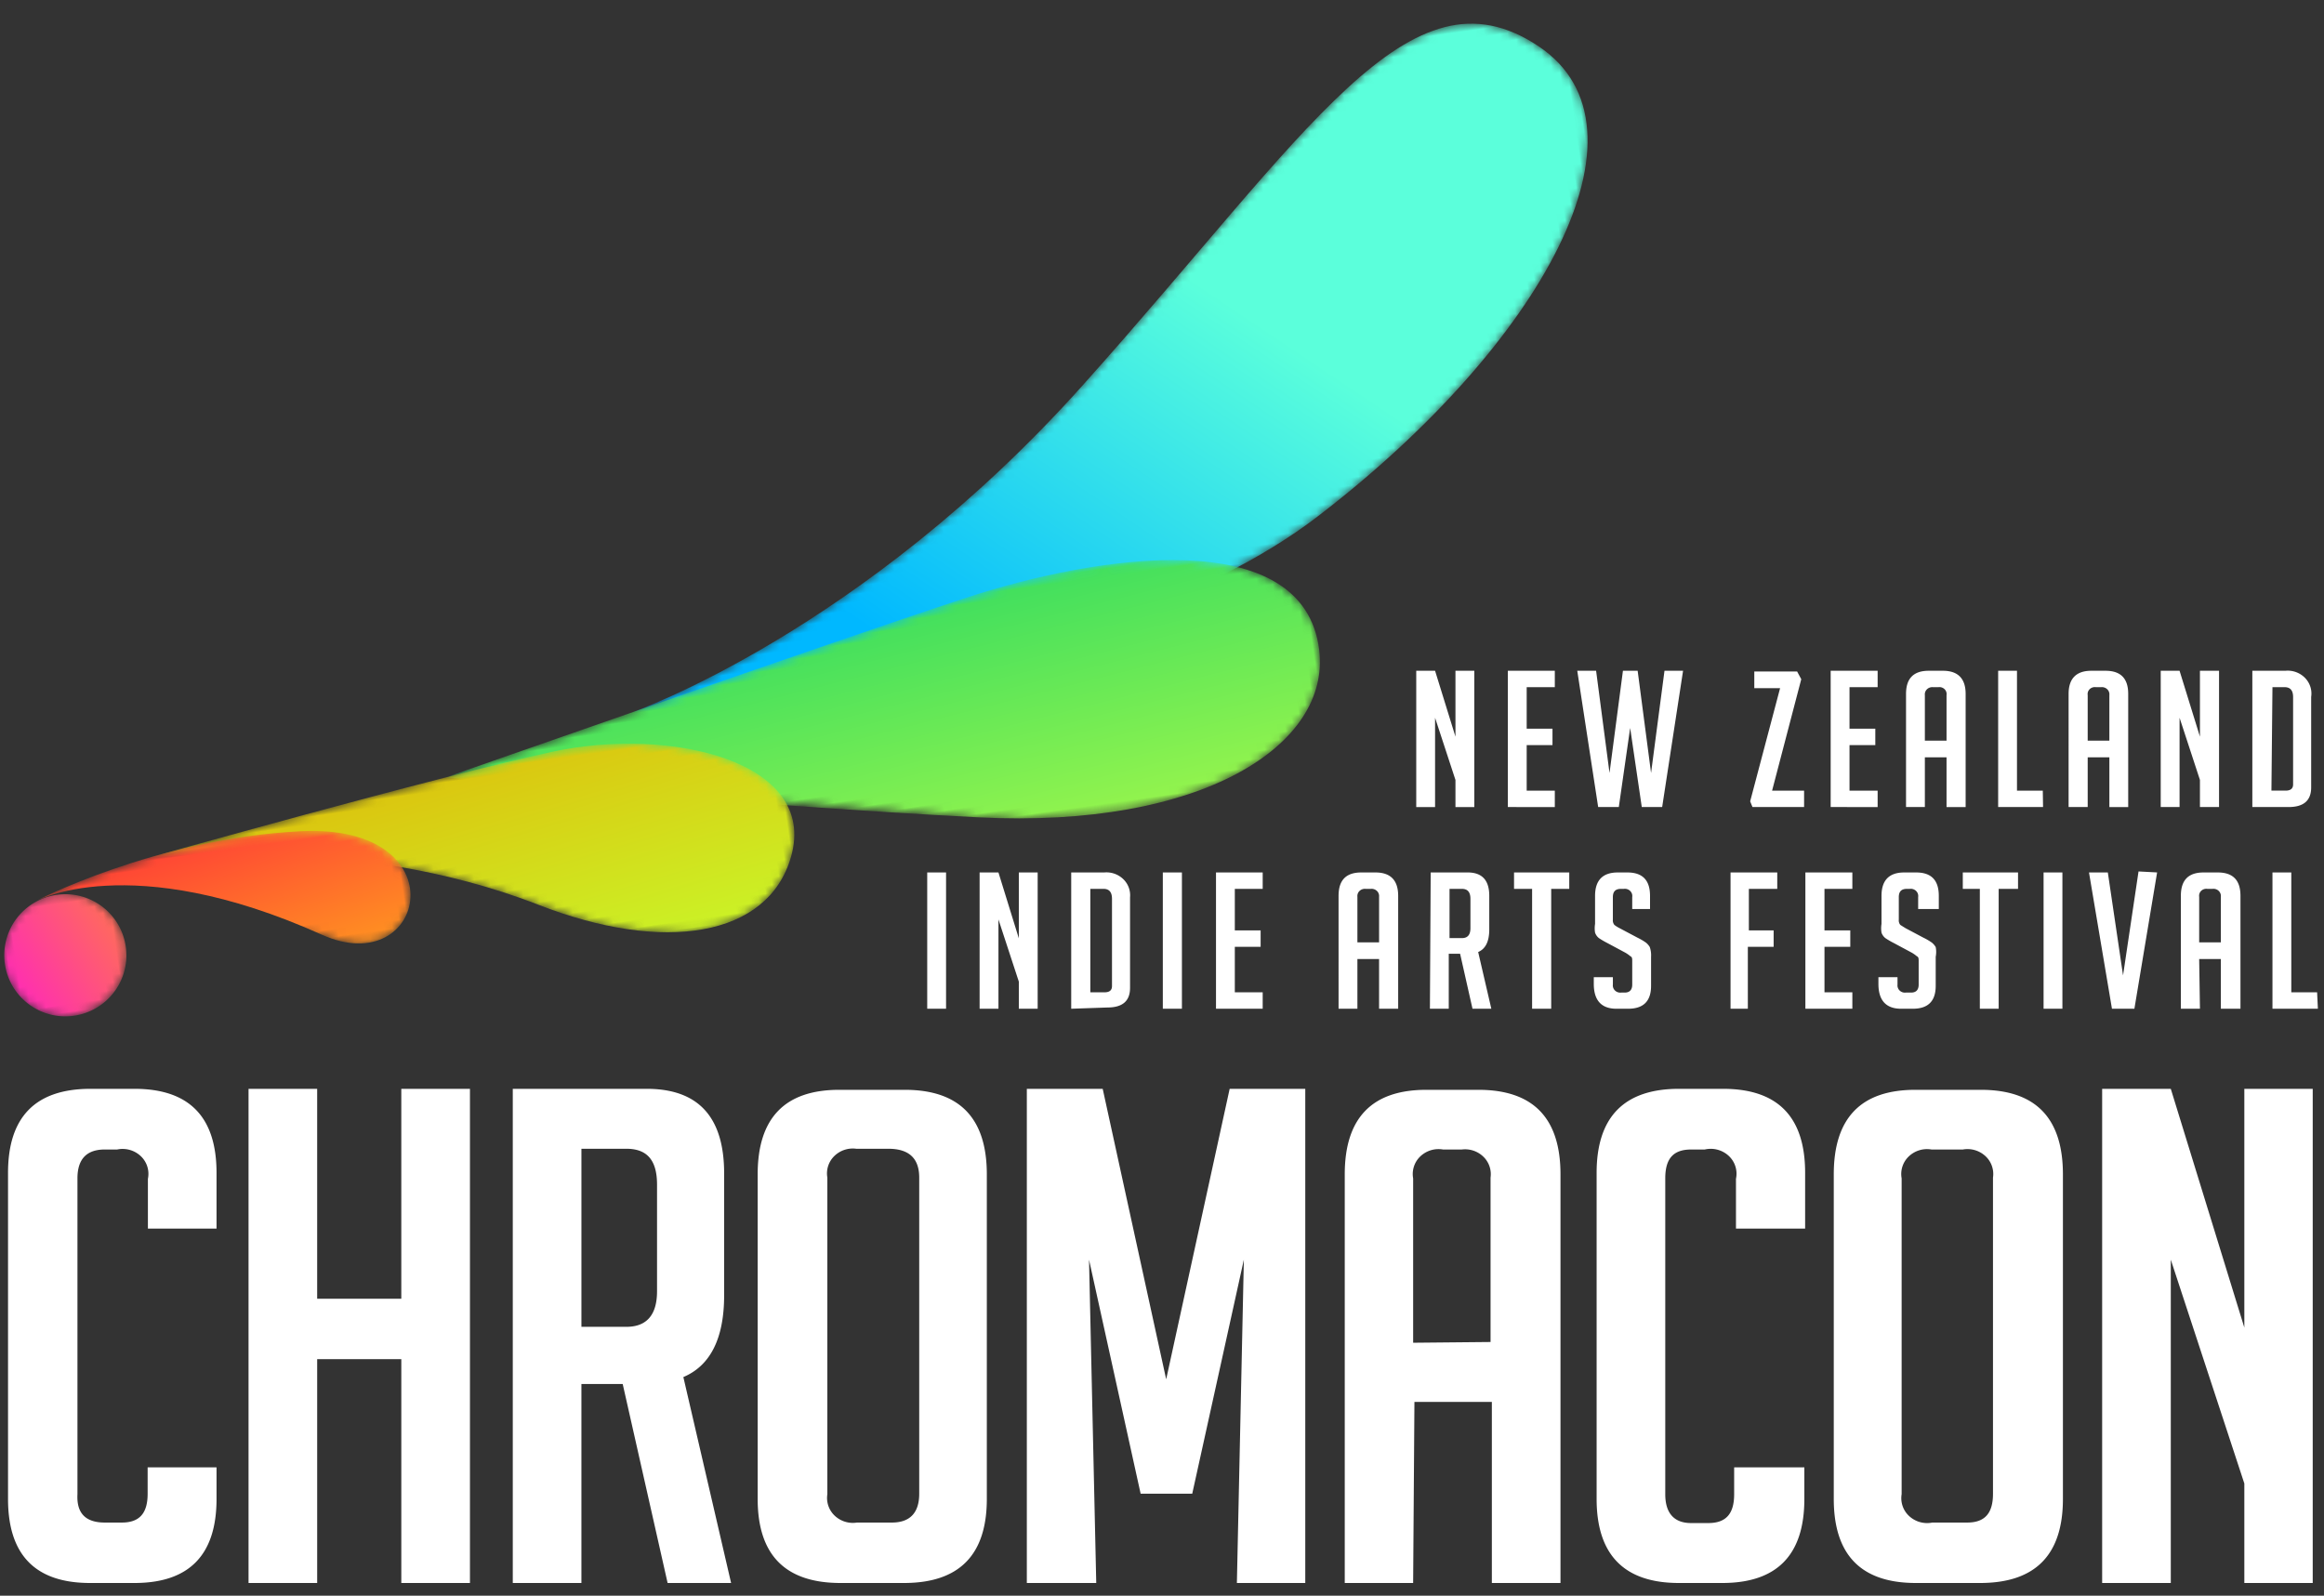
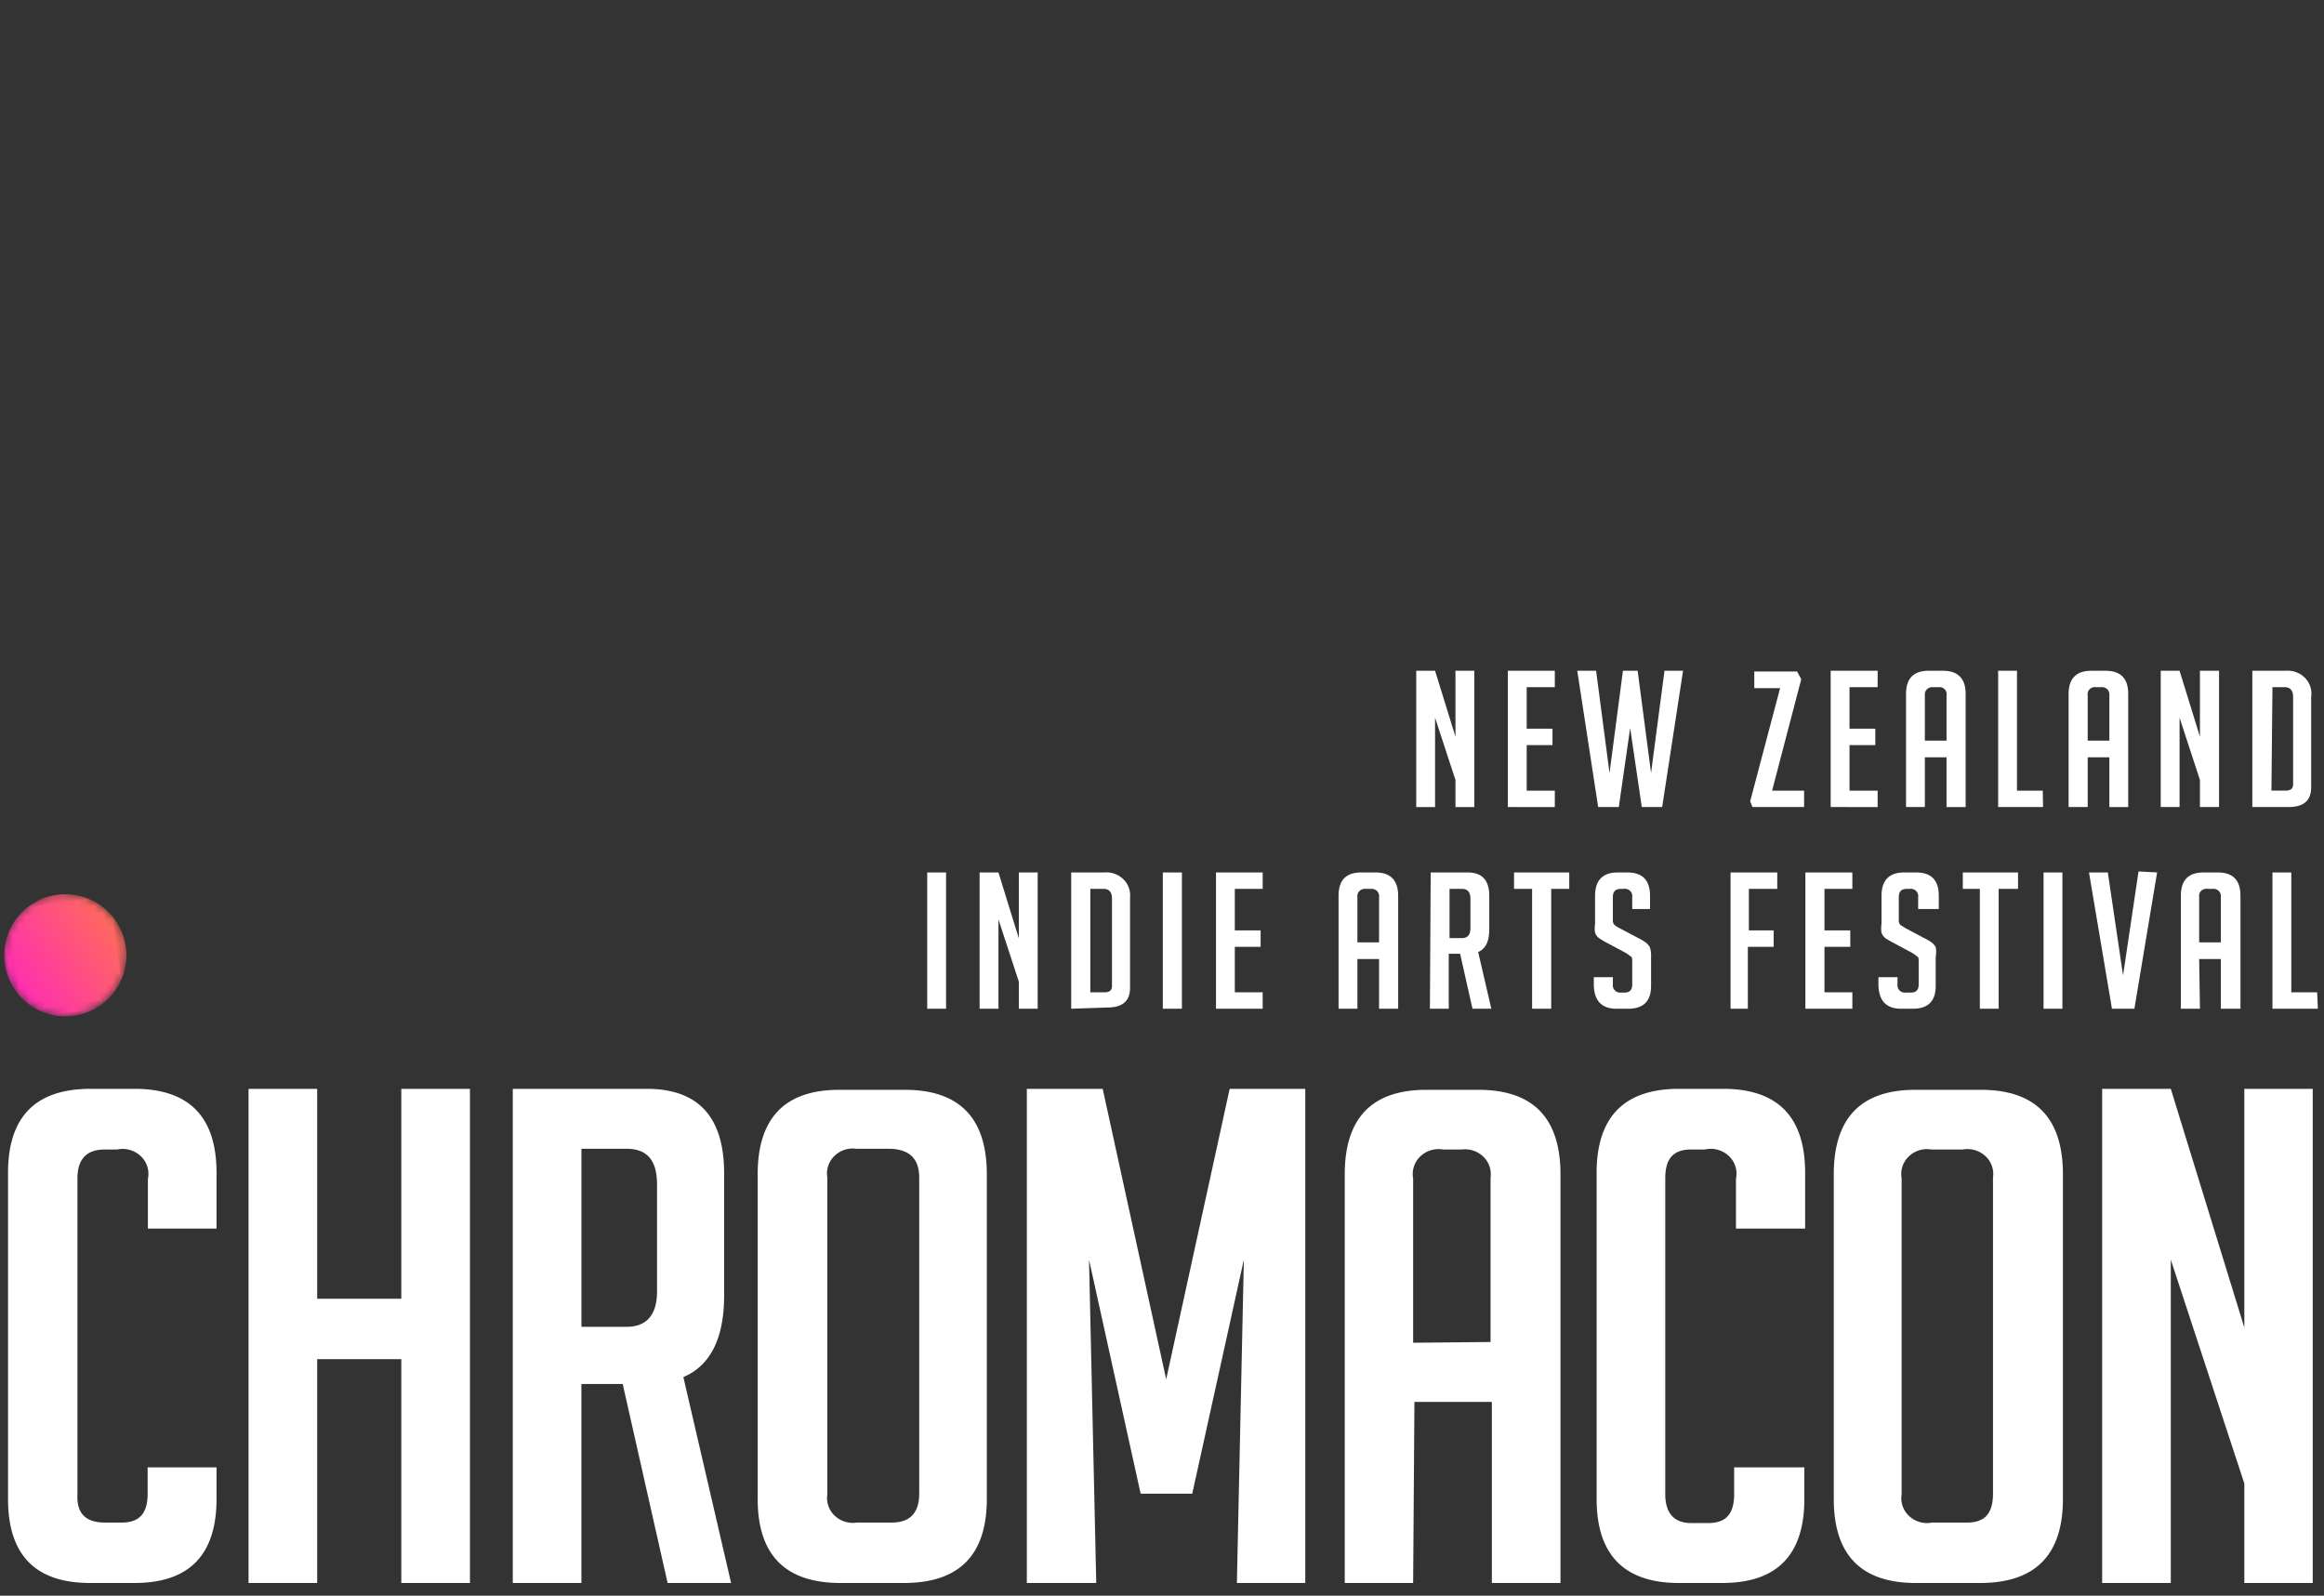
<svg xmlns="http://www.w3.org/2000/svg" xmlns:xlink="http://www.w3.org/1999/xlink" width="300" height="206" viewBox="0 0 300 206">
  <rect x="0" y="0" width="300" height="206" fill="#333333" stroke="none" />
  <title>Chromacon Logo 1</title>
  <defs>
-     <path id="a" d="M118.26.514c3.477.017 6.746 1.337 9.975 4.215 14.15 12.614-4.775 38.144-36.709 56.169C59.598 78.922.473 73.586.473 73.586s30.7-6.074 63.422-33.71C90.103 17.74 105.499.573 118.128.513h.132" />
    <linearGradient id="b" x1="62.538%" x2="18.866%" y1="51.779%" y2="81.614%">
      <stop offset="0%" stop-color="#5BFFDB" />
      <stop offset="100%" stop-color="#00B8FF" />
    </linearGradient>
-     <path id="d" d="M.257 15.338S52.307 4.909 69.994 1.724c17.69-3.186 44.578-3.418 44.28 13-.221 12.313-18.085 20.776-46.576 15.277" />
    <linearGradient id="e" x1="83.022%" x2="21.331%" y1="134.794%" y2="-45.923%">
      <stop offset="0%" stop-color="#C1FF44" />
      <stop offset="100%" stop-color="#00CF6B" />
    </linearGradient>
    <path id="g" d="M68.876 25.962c-5.663-.03-12.486-2.102-19.67-6.137C26.7 7.186.146 6.87.146 6.87S38.064 1.693 53.718.545c15.657-1.15 33.908 5.986 28.7 17.718-2.277 5.134-7.066 7.665-13.289 7.7h-.253" />
    <linearGradient id="h" x1="88.881%" x2="15.541%" y1="118.495%" y2="-47.564%">
      <stop offset="0%" stop-color="#C6FF2D" />
      <stop offset="100%" stop-color="#E6A800" />
    </linearGradient>
-     <path id="j" d="M.215 4.66S16.808-1.282 35.585.436c20.494 1.882 13.324 21.51.777 13.597" />
+     <path id="j" d="M.215 4.66c20.494 1.882 13.324 21.51.777 13.597" />
    <linearGradient id="k" x1="91.352%" x2="14.14%" y1="113.525%" y2="-38.458%">
      <stop offset="0%" stop-color="#FFB817" />
      <stop offset="100%" stop-color="#FF1741" />
    </linearGradient>
    <path id="m" d="M0 8.122a7.889 7.889 0 0 1 4.573-7.12A7.885 7.885 0 1 1 0 8.201v-.08" />
    <linearGradient id="n" x1="4.636%" x2="95.356%" y1="71.014%" y2="28.996%">
      <stop offset="0%" stop-color="#FF2DB3" />
      <stop offset="100%" stop-color="#FF6B5B" />
    </linearGradient>
  </defs>
  <g fill="none" fill-rule="evenodd">
    <g fill="#FFF" fill-rule="nonzero">
      <path d="M27.952 189.43v4.078c0 7.234-3.53 10.852-10.593 10.852h-5.73c-7.062 0-10.593-3.618-10.593-10.852v-42.091c0-7.214 3.531-10.831 10.593-10.852h5.73c7.062 0 10.593 3.617 10.593 10.852v7.191h-8.86v-6.42a3.136 3.136 0 0 0-.917-2.93 3.415 3.415 0 0 0-3.048-.86h-1.599c-2.332 0-3.53 1.22-3.53 3.725v40.775c-.134 2.472 1.065 3.66 3.53 3.66h2.199c2.332 0 3.331-1.252 3.331-3.724v-3.404h8.894zm23.852 14.93v-28.896h-10.86v28.895h-8.861v-63.795h8.86v27.098h10.86v-27.098h8.862v63.795zm14.39-63.795h17.289c6.662 0 9.994 3.638 9.994 10.916v15.732c0 5.554-1.766 9.086-5.264 10.563l6.163 26.584H86.18l-5.796-25.685h-5.33v25.685h-8.86v-63.795zm8.861 30.725h5.796c2.632 0 3.964-1.54 3.964-4.59v-13.774c0-3.211-1.332-4.624-3.964-4.624h-5.796v22.988zm33.445 33.07c-7.129 0-10.693-3.618-10.693-10.852v-41.899c0-7.299 3.531-10.937 10.593-10.916h8.395c7.062 0 10.593 3.639 10.593 10.916v41.899c0 7.234-3.564 10.852-10.693 10.852H108.5zm2.132-7.802h4.497c2.332 0 3.531-1.252 3.531-3.724v-40.807c0-2.505-1.332-3.725-3.997-3.725h-4.13a3.406 3.406 0 0 0-2.845.952 3.136 3.136 0 0 0-.887 2.773v40.87a3.14 3.14 0 0 0 .947 2.773 3.411 3.411 0 0 0 2.884.888zm39.908-18.494l8.195-37.5h9.76v63.795h-8.828l.9-41.738-6.663 30.212h-6.662l-6.662-30.212.932 41.738h-8.961v-63.795h9.794zm31.879 26.296h-8.828v-52.75c0-7.3 3.531-10.938 10.594-10.917h6.662c7.062 0 10.593 3.639 10.593 10.916v52.75h-8.86v-23.373h-9.994l-.167 23.374zm9.994-31.111v-21.222a3.14 3.14 0 0 0-.934-2.705 3.407 3.407 0 0 0-2.797-.923h-2.399a3.412 3.412 0 0 0-2.94.89 3.137 3.137 0 0 0-.924 2.834v21.222l9.994-.096zm40.507 16.181v4.078c0 7.234-3.531 10.852-10.593 10.852h-5.597c-7.062 0-10.626-3.628-10.626-10.852v-42.091c0-7.224 3.564-10.852 10.626-10.852h5.696c7.063 0 10.594 3.617 10.594 10.852v7.191h-8.928v-6.42a3.137 3.137 0 0 0-.933-2.965 3.417 3.417 0 0 0-3.098-.824h-1.765c-2.332 0-3.331 1.22-3.331 3.724v40.775c0 2.472 1.166 3.724 3.33 3.724h2.233c2.332 0 3.33-1.252 3.33-3.724v-3.468h9.062zm14.39 14.93c-7.062 0-10.593-3.618-10.593-10.852v-41.899c0-7.299 3.531-10.937 10.593-10.916h8.395c7.062 0 10.593 3.639 10.593 10.916v41.899c0 7.234-3.564 10.852-10.693 10.852h-8.295zm2.132-7.802h4.497c2.332 0 3.332-1.252 3.332-3.724v-40.807a3.142 3.142 0 0 0-.981-2.78 3.414 3.414 0 0 0-2.917-.848h-4.03a3.412 3.412 0 0 0-2.94.89 3.137 3.137 0 0 0-.925 2.834v40.775a3.14 3.14 0 0 0 .984 2.835 3.416 3.416 0 0 0 2.98.825zm40.274-25.172v-30.822h8.828v63.795h-8.828v-12.842l-9.493-28.896v41.738h-8.861v-63.795h8.86zM187.882 95.102v-8.508h2.432v17.594h-2.432v-3.499l-2.632-8.027v11.526h-2.43V86.594h2.43zm6.762 9.086V86.594h6.063v2.12h-3.63v5.361h3.33v2.12h-3.33v5.874h3.63v2.12zm22.619-17.594l-2.698 17.594h-2.632l-1.499-10.21-1.466 10.21h-2.665l-2.698-17.594h2.432l1.732 13.196 1.732-13.196h1.9l1.731 13.196 1.733-13.196zm11.493 15.476h4.13v2.118h-6.662l-.3-.738 3.864-14.609h-3.33v-2.15h5.53l.532.994zm7.561 2.118V86.594h6.063v2.12h-3.63v5.361h3.33v2.12h-3.33v5.874h3.63v2.12zm12.159 0h-2.431V89.58c0-1.99.966-2.986 2.93-2.986h1.833c1.932 0 2.932.995 2.932 2.986v14.608h-2.466v-6.421h-2.798v6.421zm2.798-8.572V89.74a.879.879 0 0 0-.261-.775.955.955 0 0 0-.805-.252h-.666a.988.988 0 0 0-.789.267.913.913 0 0 0-.277.76v5.876h2.798zm12.459 8.572h-5.796V86.594h2.431v15.475h3.332zm5.763 0h-2.465V89.58c0-1.99 1-2.986 2.931-2.986h1.833c1.965 0 2.931.995 2.931 2.986v14.608h-2.432v-6.421h-2.798v6.421zm2.798-8.572V89.74a.911.911 0 0 0-.277-.76.988.988 0 0 0-.789-.267h-.666a.955.955 0 0 0-.804.252.879.879 0 0 0-.262.775v5.876h2.798zm11.692-.514v-8.508h2.466v17.594h-2.466v-3.499l-2.63-8.027v11.526h-2.433V86.594h2.432zm6.763 9.086V86.594h4.264a3.13 3.13 0 0 1 2.518.903c.651.658.95 1.569.813 2.468v11.687c0 1.701-.966 2.536-2.931 2.536h-4.664zm2.465-2.119h1.832c.633 0 .966-.257.966-.802v-11.27c0-.867-.366-1.284-1.1-1.284h-1.565l-.133 13.356zm-173.521 28.157v-17.594h2.432v17.594zm11.825-9.086v-8.508h2.432v17.594h-2.432v-3.499l-2.63-8.027v11.526h-2.433v-17.594h2.432zm6.762 9.086v-17.594h4.265a3.132 3.132 0 0 1 2.446.853 2.89 2.89 0 0 1 .885 2.358v11.686c0 1.702-.966 2.537-2.931 2.537l-4.664.16zm2.466-2.119h1.832c.633 0 .966-.256.966-.802v-11.27c0-.866-.366-1.284-1.1-1.284h-1.698v13.356zm9.36 2.119v-17.594h2.465v17.594zm6.864 0v-17.594h6.028v2.12H159.4v5.361h3.332v2.12H159.4v5.874h3.598v2.12zm18.254 0h-2.432V115.65c0-2.023.966-3.018 2.931-3.018h1.832c1.933 0 2.932.995 2.932 3.018v14.576h-2.465v-6.42h-2.798v6.42zm2.798-8.572v-5.875a.911.911 0 0 0-.277-.76.988.988 0 0 0-.79-.268h-.665a.988.988 0 0 0-.79.267.915.915 0 0 0-.276.76v5.876h2.798zm6.662-9.022h4.764c1.865 0 2.798.995 2.798 3.018v4.334c0 1.542-.466 2.505-1.432 2.922l1.698 7.32h-2.431l-1.6-7.095h-1.465v7.095h-2.432l.1-17.594zm2.432 8.476h1.599c.733 0 1.1-.417 1.1-1.284v-3.789c0-.866-.367-1.284-1.1-1.284h-1.599v6.357zm13.125-6.357v15.475h-2.465v-15.475h-2.332v-2.119h7.128v2.12zm10.459 2.601v-1.541a.91.91 0 0 0-.271-.798.989.989 0 0 0-.828-.262h-.366c-.7 0-1.033.353-1.033 1.06v2.921a.907.907 0 0 0 .2.675c.207.16.43.3.666.417l2.299 1.22c.384.184.752.399 1.1.642.2.162.37.358.499.578.136.404.192.828.166 1.252v3.757c0 1.99-.999 2.953-2.964 2.953h-1.5c-1.931 0-2.93-1.06-2.93-3.21v-.867h2.464v.963a.912.912 0 0 0 .288.775.99.99 0 0 0 .812.252h.433c.633 0 .966-.353.966-1.027v-2.986c0-.353 0-.578-.233-.674a4.425 4.425 0 0 0-.633-.45l-2.332-1.252c-.38-.191-.747-.406-1.1-.642a1.54 1.54 0 0 1-.5-.706 3.498 3.498 0 0 1 0-1.124v-3.628c0-2.023 1-3.018 2.932-3.018h1.233c1.965 0 2.931.995 2.931 3.018v1.702h-2.298zm18.255 2.761v2.12h-3.33v7.993h-2.233v-17.594h6.03v2.12h-3.665v5.361zm4.098 10.113v-17.594h6.063v2.12h-3.598v5.361h3.331v2.12h-3.33v5.874h3.597v2.12zm14.557-12.874v-1.541a.91.91 0 0 0-.272-.798.989.989 0 0 0-.827-.262h-.367c-.7 0-1.032.353-1.032 1.06v2.921a.907.907 0 0 0 .2.675l.666.417 2.298 1.22c.385.184.753.399 1.1.642.201.162.37.358.5.578.08.414.08.838 0 1.252v3.757c0 1.99-1 2.953-2.965 2.953h-1.5c-1.931 0-2.93-1.06-2.93-3.21v-.867h2.464v.963a.912.912 0 0 0 .287.775.99.99 0 0 0 .813.252h.666c.633 0 .966-.353.966-1.027v-2.986c0-.353 0-.578-.233-.674a4.425 4.425 0 0 0-.633-.45l-2.332-1.252c-.38-.191-.747-.406-1.1-.642a1.54 1.54 0 0 1-.5-.706 3.498 3.498 0 0 1 0-1.124v-3.628c0-2.023 1-3.018 2.932-3.018h1.533c1.965 0 2.931.995 2.931 3.018v1.702h-2.665zm10.393-2.601v15.475h-2.43v-15.475h-2.2v-2.119h7.13v2.12zm5.797 15.475v-17.594h2.431v17.594zm14.657-17.594l-2.932 17.594h-2.898l-2.965-17.594h2.432l1.966 13.292 1.998-13.42zm5.53 17.594h-2.465V115.65c0-2.023.966-3.018 2.931-3.018h1.832c1.966 0 2.932.995 2.932 3.018v14.576h-2.532v-6.42h-2.798l.1 6.42zm2.698-8.572v-5.875a.912.912 0 0 0-.287-.775.99.99 0 0 0-.812-.253h-.633a.955.955 0 0 0-.804.253.879.879 0 0 0-.262.775v5.875h2.798zm12.525 8.572h-5.863v-17.594h2.432v15.475h3.331z" />
    </g>
    <g transform="rotate(-8 172.252 -497.788)">
      <mask id="c" fill="#fff">
        <use xlink:href="#a" />
      </mask>
      <path fill="url(#b)" d="M.473 73.586s30.7-6.074 63.422-33.71c33.525-28.316 49.359-48.5 64.34-35.147 14.15 12.614-4.775 38.144-36.709 56.169C59.598 78.922.473 73.586.473 73.586" mask="url(#c)" />
    </g>
    <g transform="rotate(-8 636.976 -351.248)">
      <mask id="f" fill="#fff">
        <use xlink:href="#d" />
      </mask>
-       <path fill="url(#e)" d="M.257 15.338S39.23 24.508 67.697 30c28.492 5.499 46.356-2.964 46.576-15.276.3-16.419-26.59-16.187-44.28-13.001C52.308 4.909.258 15.338.258 15.338" mask="url(#f)" />
    </g>
    <g transform="rotate(-8 752.6 -76.383)">
      <mask id="i" fill="#fff">
        <use xlink:href="#g" />
      </mask>
-       <path fill="url(#h)" d="M.146 6.87s26.554.316 49.06 12.955c15.236 8.556 28.844 8.286 33.212-1.562C87.626 6.53 69.375-.605 53.718.545 38.064 1.693.146 6.87.146 6.87" mask="url(#i)" />
    </g>
    <g transform="rotate(-8 801.383 30.382)">
      <mask id="l" fill="#fff">
        <use xlink:href="#j" />
      </mask>
      <path fill="url(#k)" d="M.215 4.66S16.808-1.282 35.585.436c20.494 1.882 13.324 21.51.777 13.597C13.332-.49.215 4.66.215 4.66" mask="url(#l)" />
    </g>
    <g transform="rotate(-8 831.145 62.108)">
      <mask id="o" fill="#fff">
        <use xlink:href="#m" />
      </mask>
      <path fill="url(#n)" d="M15.042 4.844a7.885 7.885 0 1 1-14.31 6.625 7.885 7.885 0 0 1 14.31-6.625" mask="url(#o)" />
    </g>
  </g>
</svg>